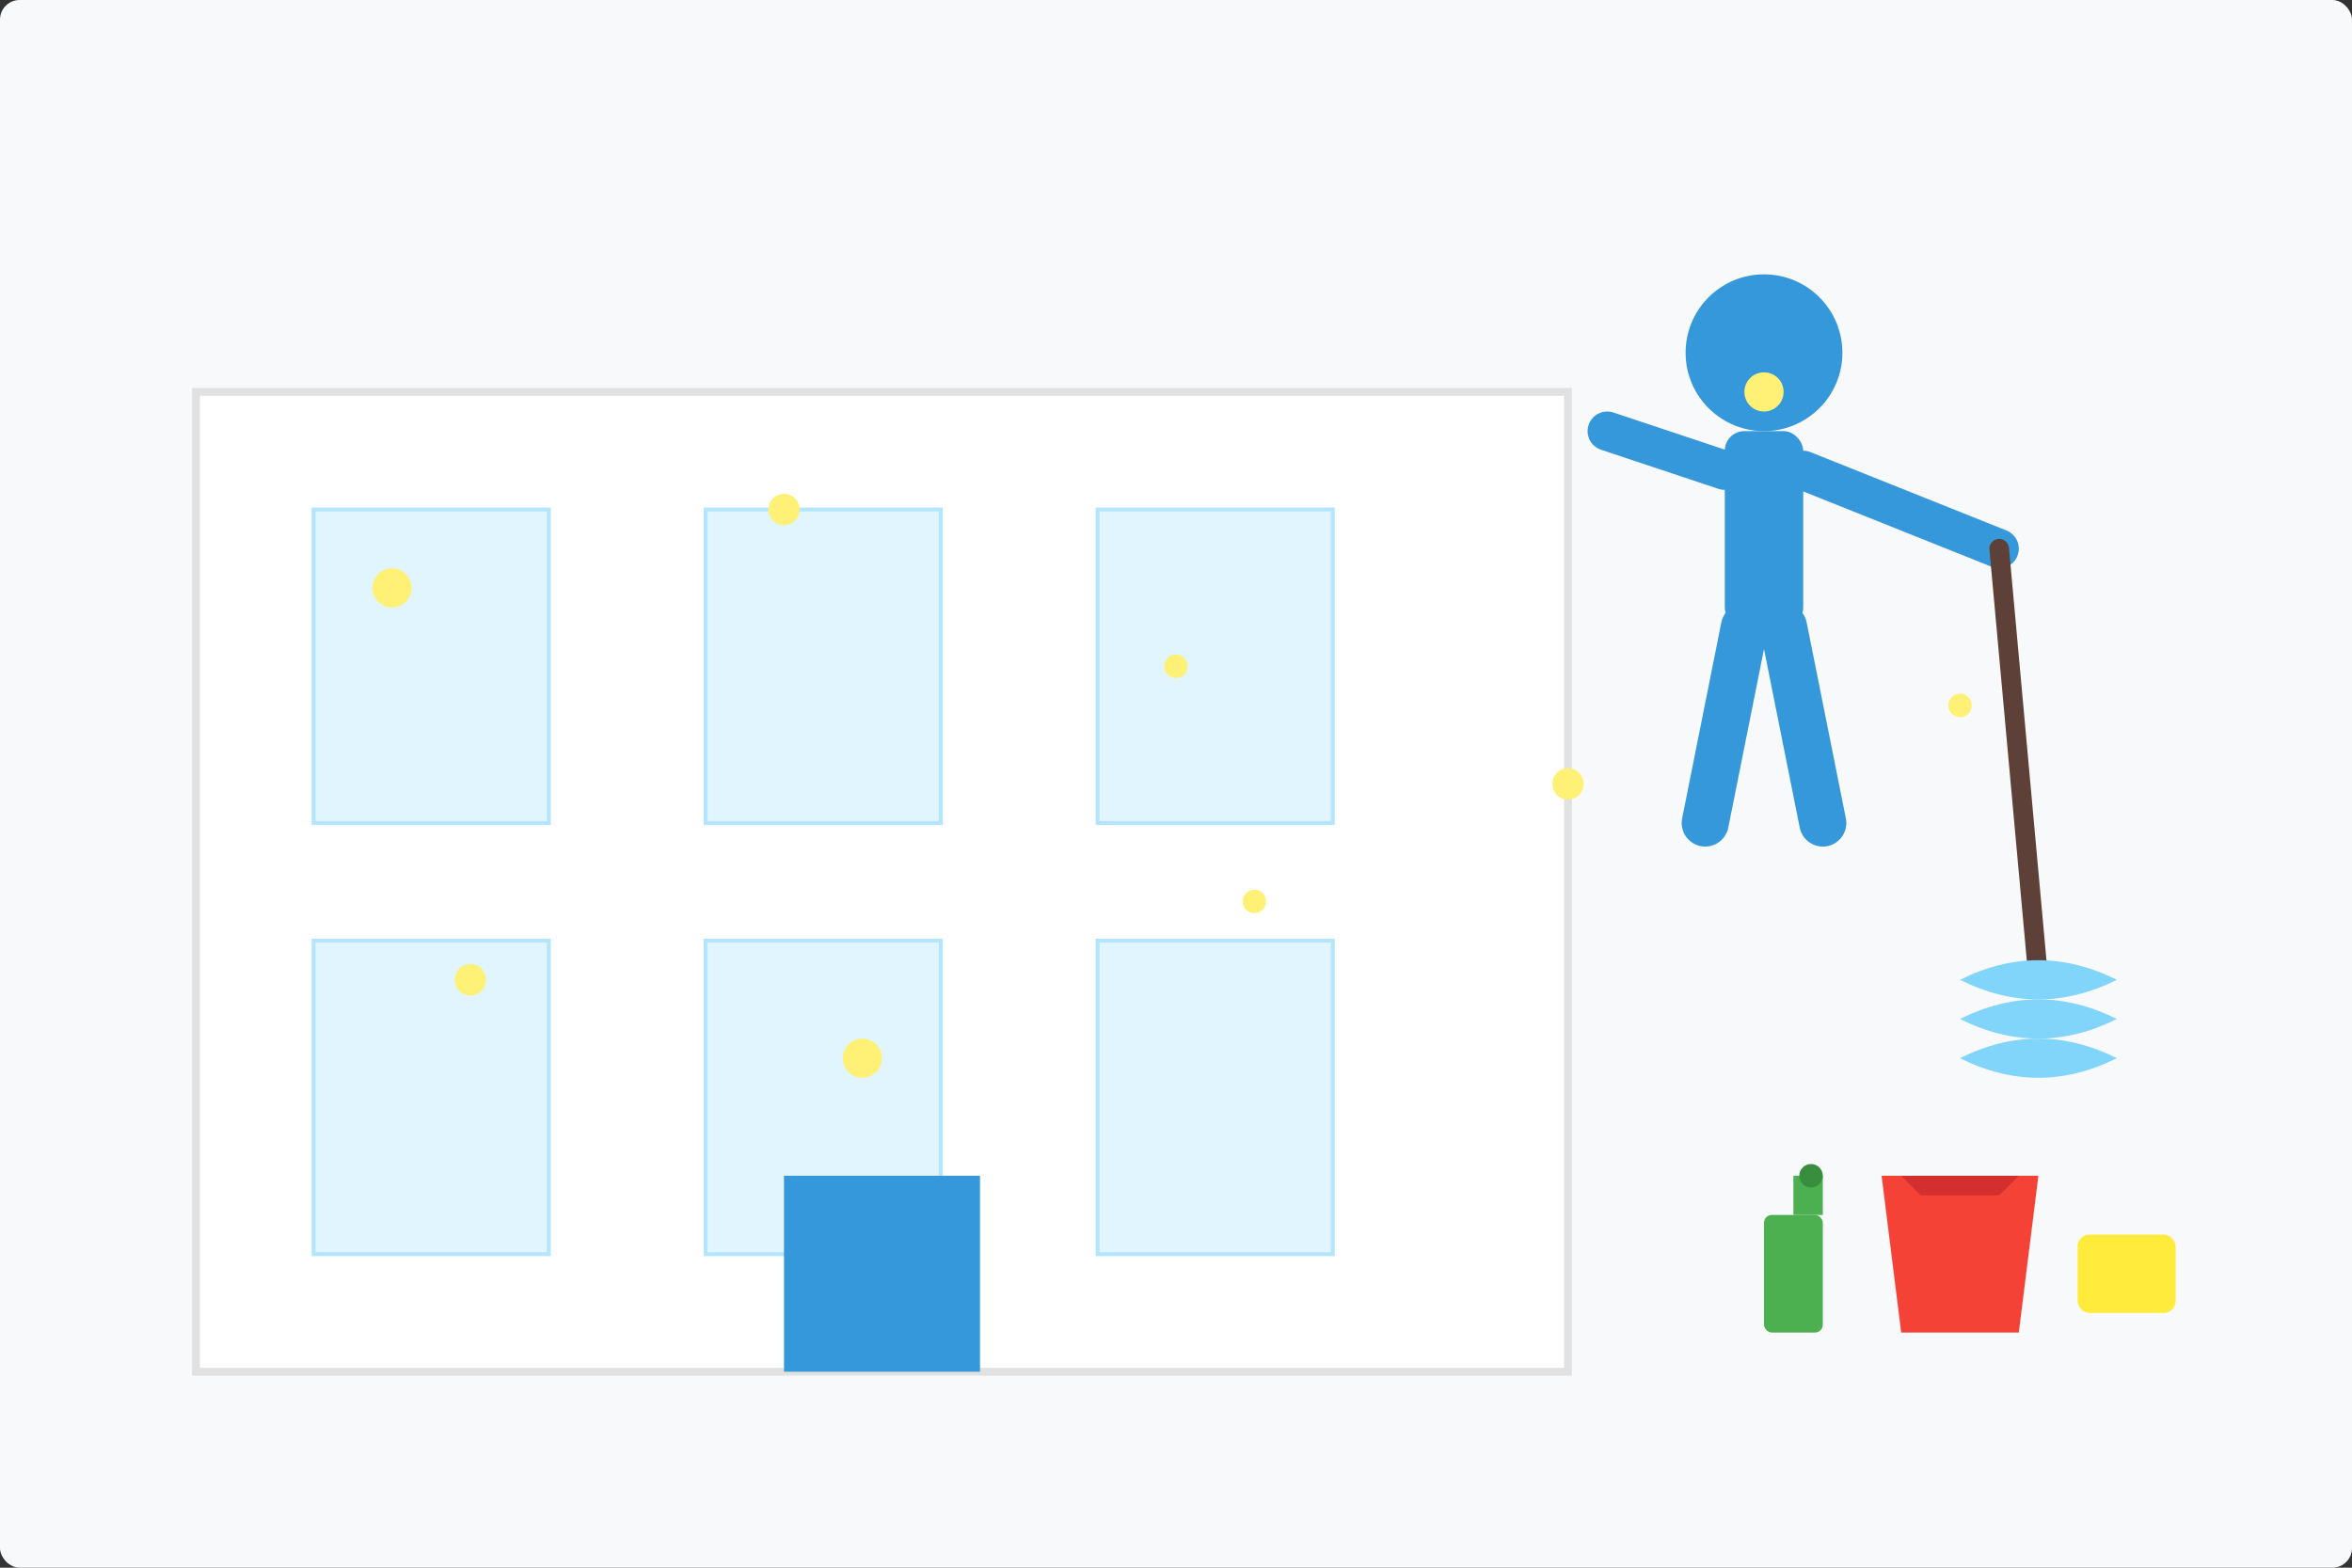
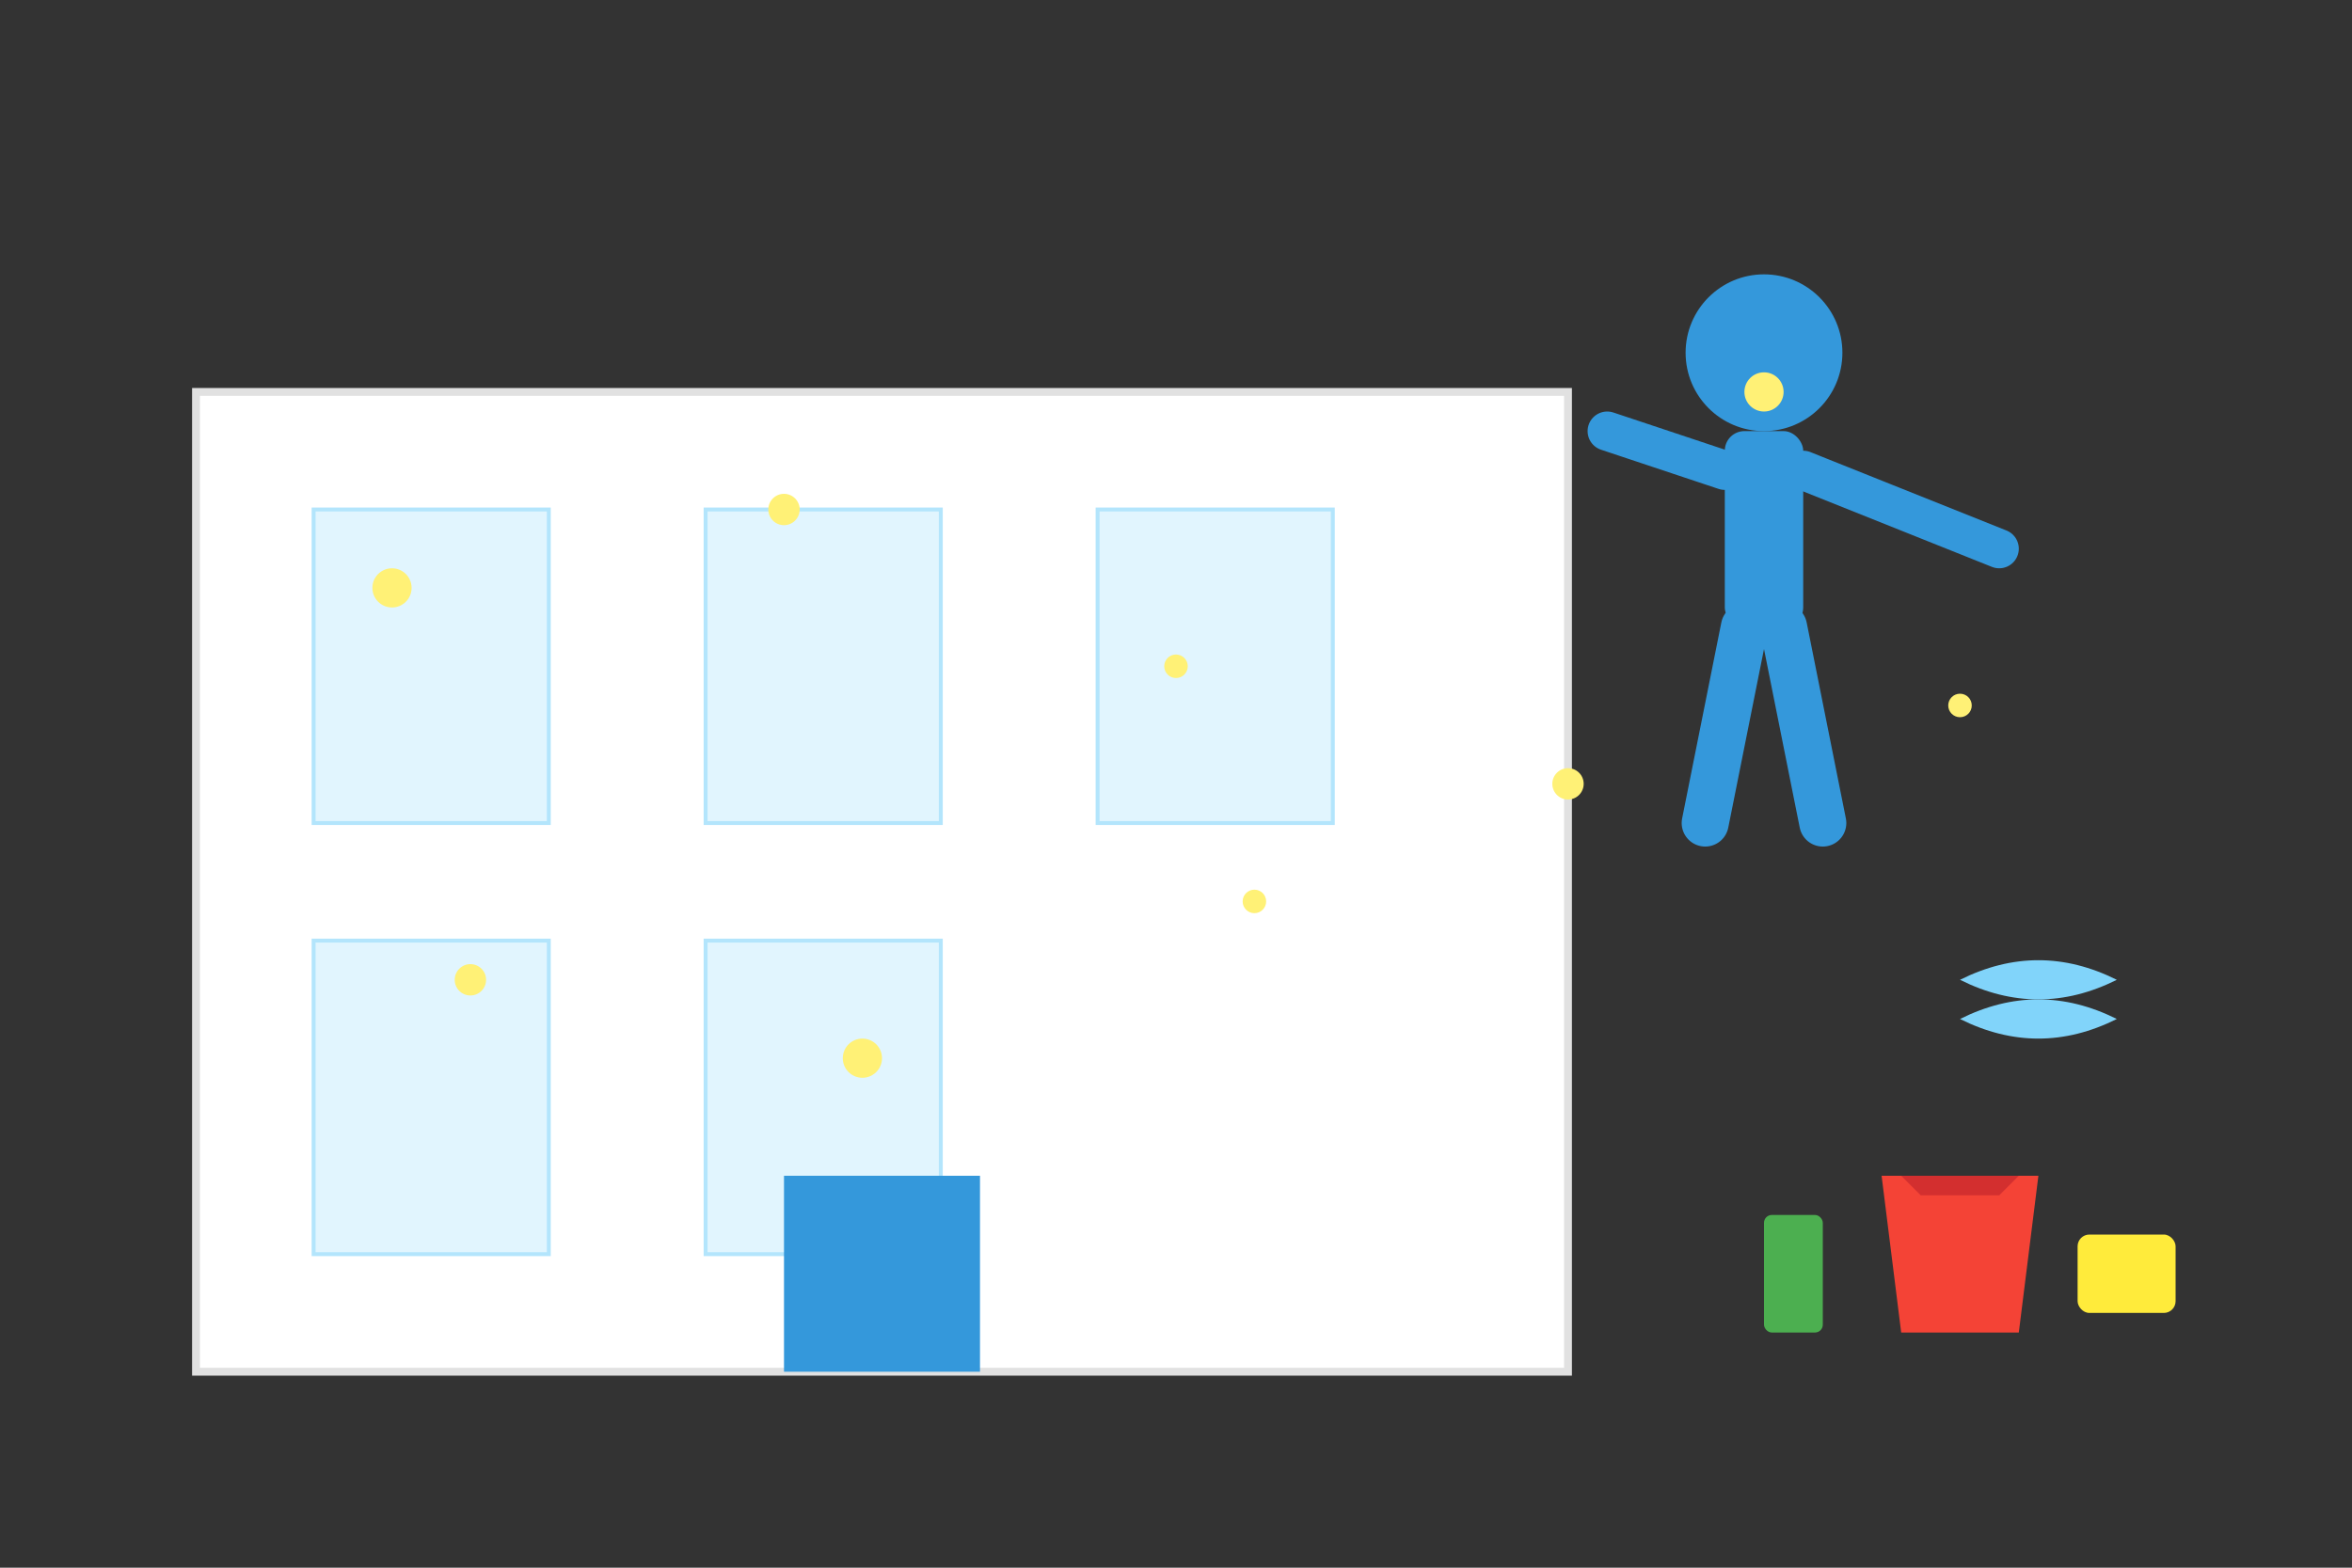
<svg xmlns="http://www.w3.org/2000/svg" width="600" height="400" viewBox="0 0 600 400">
  <rect x="0" y="0" width="600" height="400" fill="#333333" stroke="none" />
-   <rect width="600" height="400" fill="#f8f9fa" rx="5" />
  <rect x="50" y="100" width="350" height="250" fill="#ffffff" stroke="#e1e1e1" stroke-width="2" />
  <rect x="80" y="130" width="60" height="80" fill="#e1f5fe" stroke="#b3e5fc" stroke-width="1" />
  <rect x="180" y="130" width="60" height="80" fill="#e1f5fe" stroke="#b3e5fc" stroke-width="1" />
  <rect x="280" y="130" width="60" height="80" fill="#e1f5fe" stroke="#b3e5fc" stroke-width="1" />
  <rect x="80" y="240" width="60" height="80" fill="#e1f5fe" stroke="#b3e5fc" stroke-width="1" />
  <rect x="180" y="240" width="60" height="80" fill="#e1f5fe" stroke="#b3e5fc" stroke-width="1" />
-   <rect x="280" y="240" width="60" height="80" fill="#e1f5fe" stroke="#b3e5fc" stroke-width="1" />
  <rect x="200" y="300" width="50" height="50" fill="#3498db" />
  <g transform="translate(450, 150)">
    <circle cx="0" cy="-60" r="20" fill="#3498db" />
    <rect x="-10" y="-40" width="20" height="50" fill="#3498db" rx="5" />
    <line x1="-10" y1="-30" x2="-40" y2="-40" stroke="#3498db" stroke-width="10" stroke-linecap="round" />
    <line x1="10" y1="-30" x2="60" y2="-10" stroke="#3498db" stroke-width="10" stroke-linecap="round" />
    <line x1="-5" y1="10" x2="-15" y2="60" stroke="#3498db" stroke-width="12" stroke-linecap="round" />
    <line x1="5" y1="10" x2="15" y2="60" stroke="#3498db" stroke-width="12" stroke-linecap="round" />
-     <line x1="60" y1="-10" x2="70" y2="100" stroke="#5d4037" stroke-width="5" stroke-linecap="round" />
    <path d="M50,100 Q70,90 90,100 Q70,110 50,100" fill="#81d4fa" />
    <path d="M50,110 Q70,100 90,110 Q70,120 50,110" fill="#81d4fa" />
-     <path d="M50,120 Q70,110 90,120 Q70,130 50,120" fill="#81d4fa" />
+     <path d="M50,120 Q70,130 50,120" fill="#81d4fa" />
  </g>
  <g transform="translate(500, 300)">
    <path d="M-20,0 L20,0 L15,40 L-15,40 Z" fill="#f44336" />
    <path d="M-15,0 L15,0 L10,5 L-10,5 Z" fill="#d32f2f" />
    <rect x="-50" y="10" width="15" height="30" fill="#4caf50" rx="2" />
-     <path d="M-42.5,10 L-42.5,0 L-35,0 L-35,10" fill="#4caf50" />
-     <circle cx="-38" cy="0" r="3" fill="#388e3c" />
    <rect x="30" y="15" width="25" height="20" fill="#ffeb3b" rx="3" />
  </g>
  <g fill="#fff176">
    <circle cx="100" cy="150" r="5" />
    <circle cx="200" cy="130" r="4" />
    <circle cx="300" cy="170" r="3" />
    <circle cx="120" cy="250" r="4" />
    <circle cx="220" cy="270" r="5" />
    <circle cx="320" cy="230" r="3" />
    <circle cx="400" cy="200" r="4" />
    <circle cx="450" cy="100" r="5" />
    <circle cx="500" cy="180" r="3" />
  </g>
</svg>